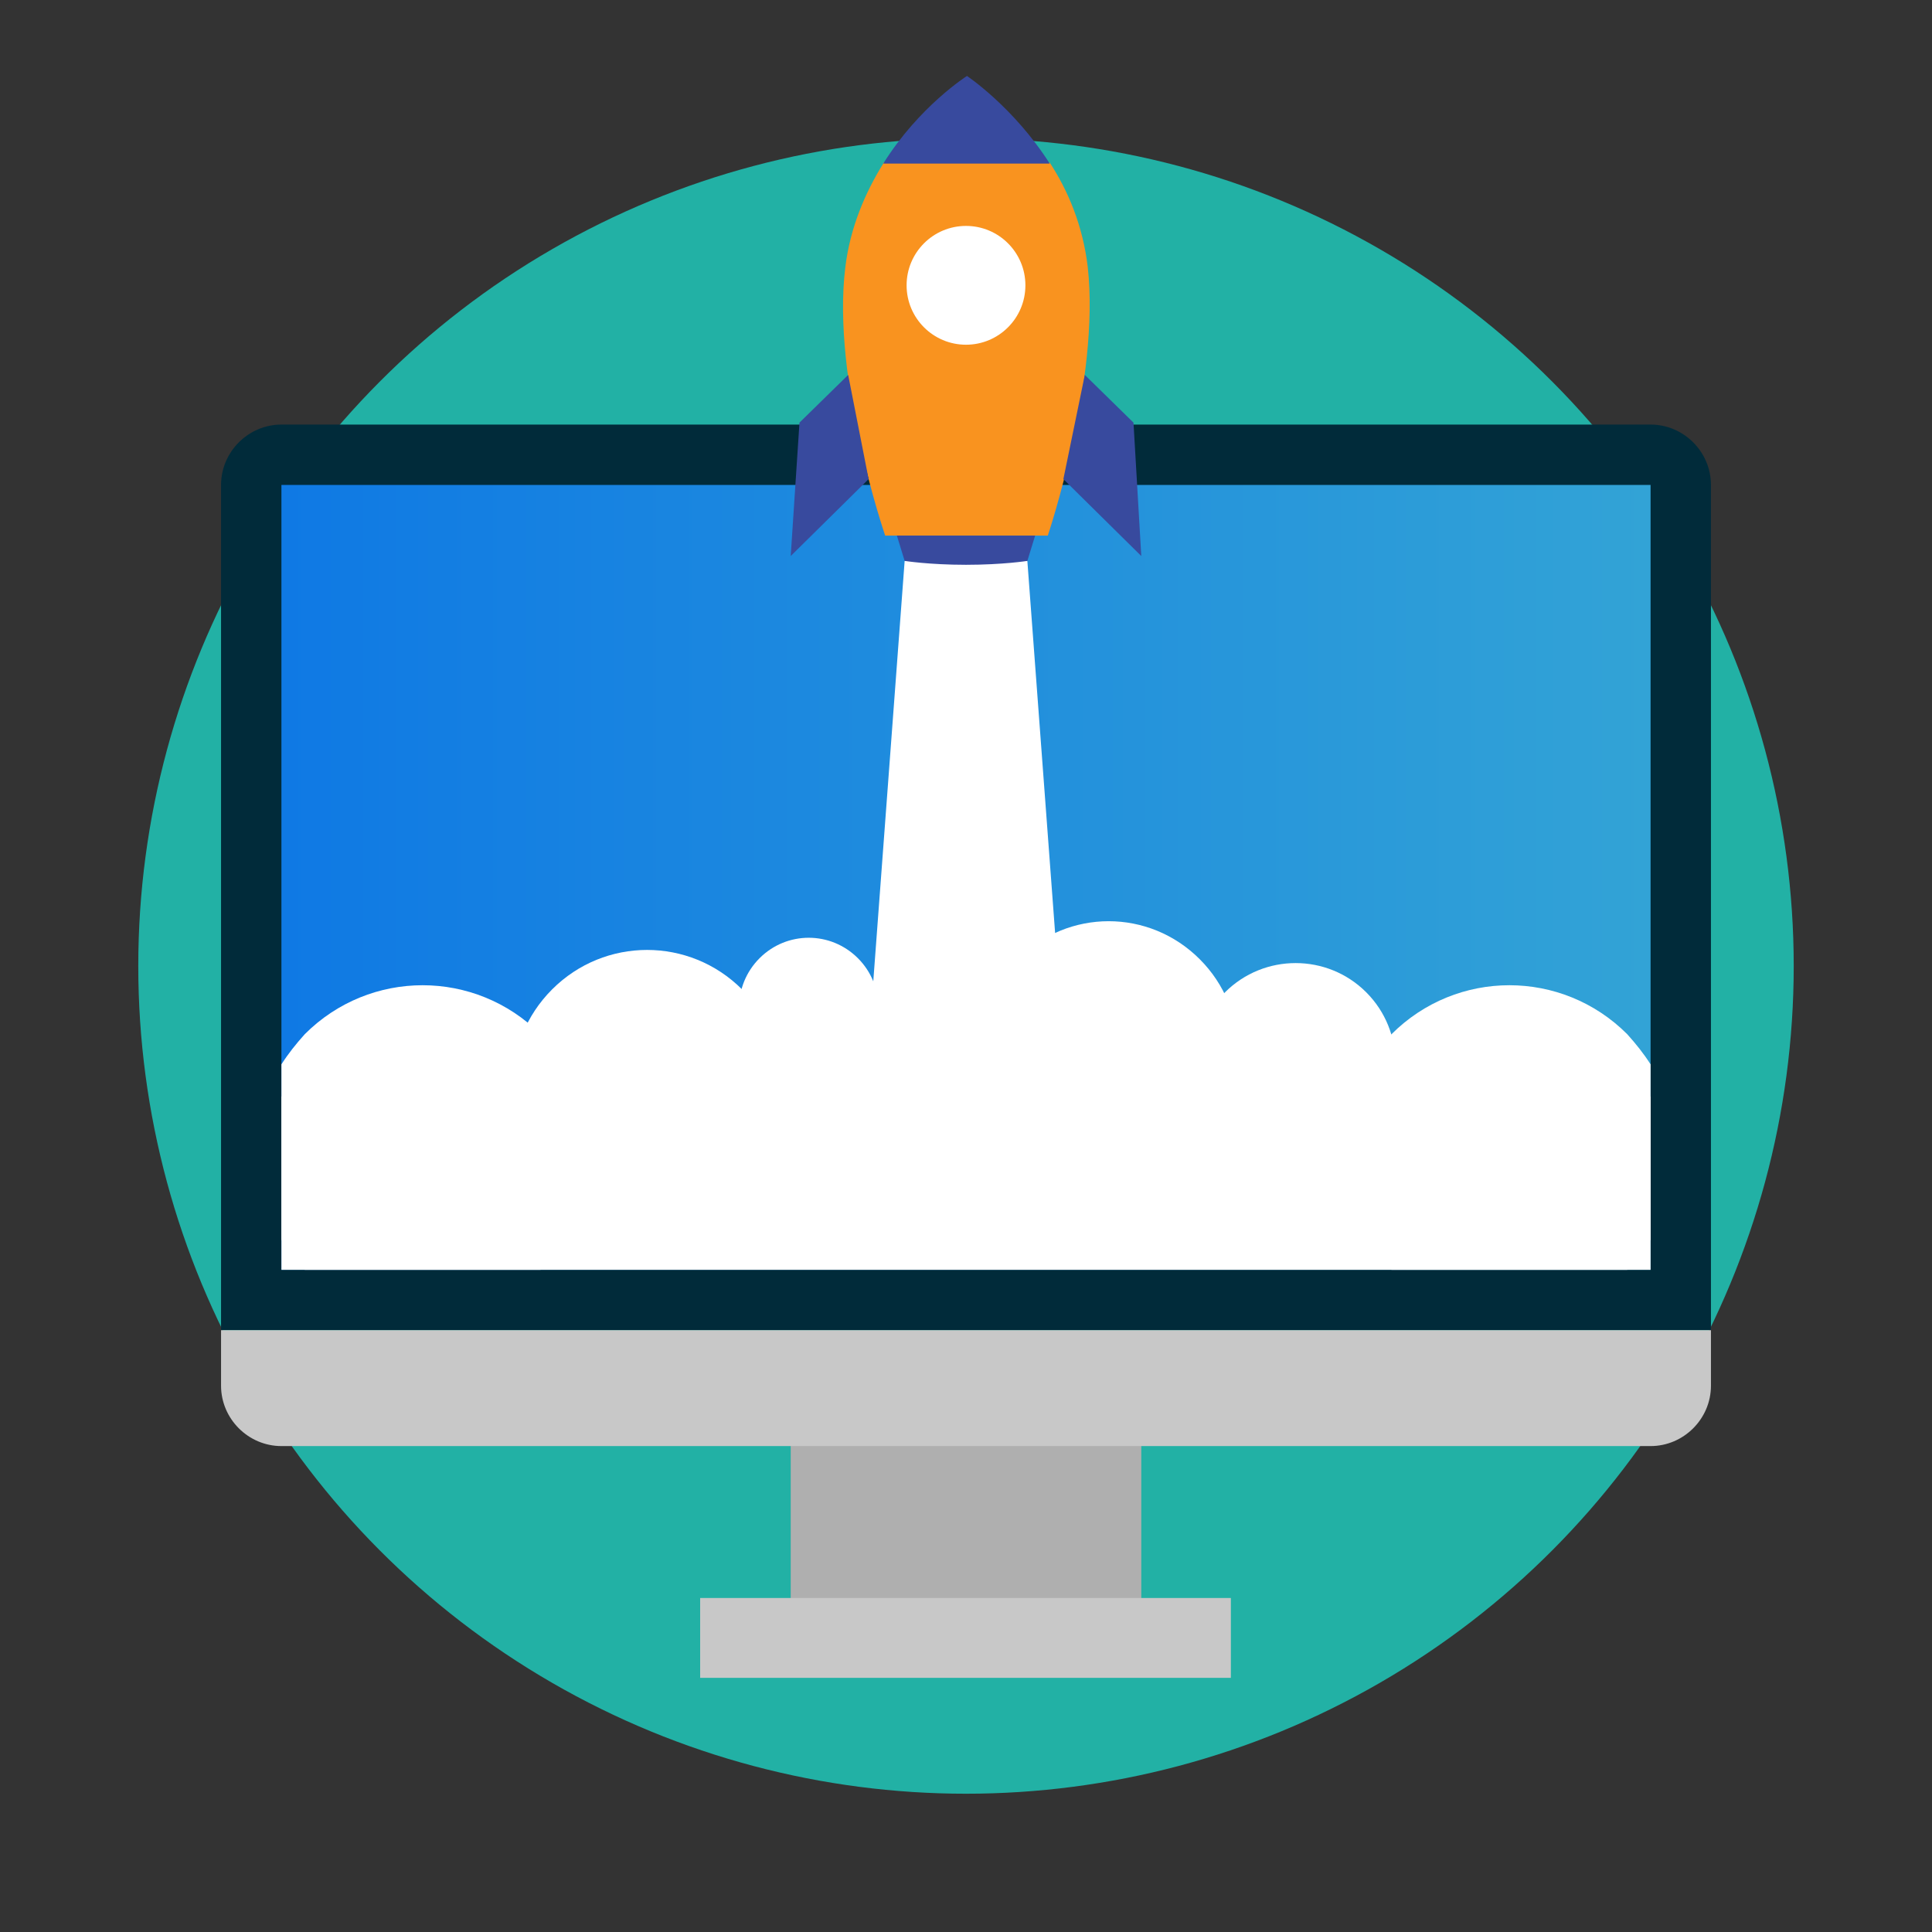
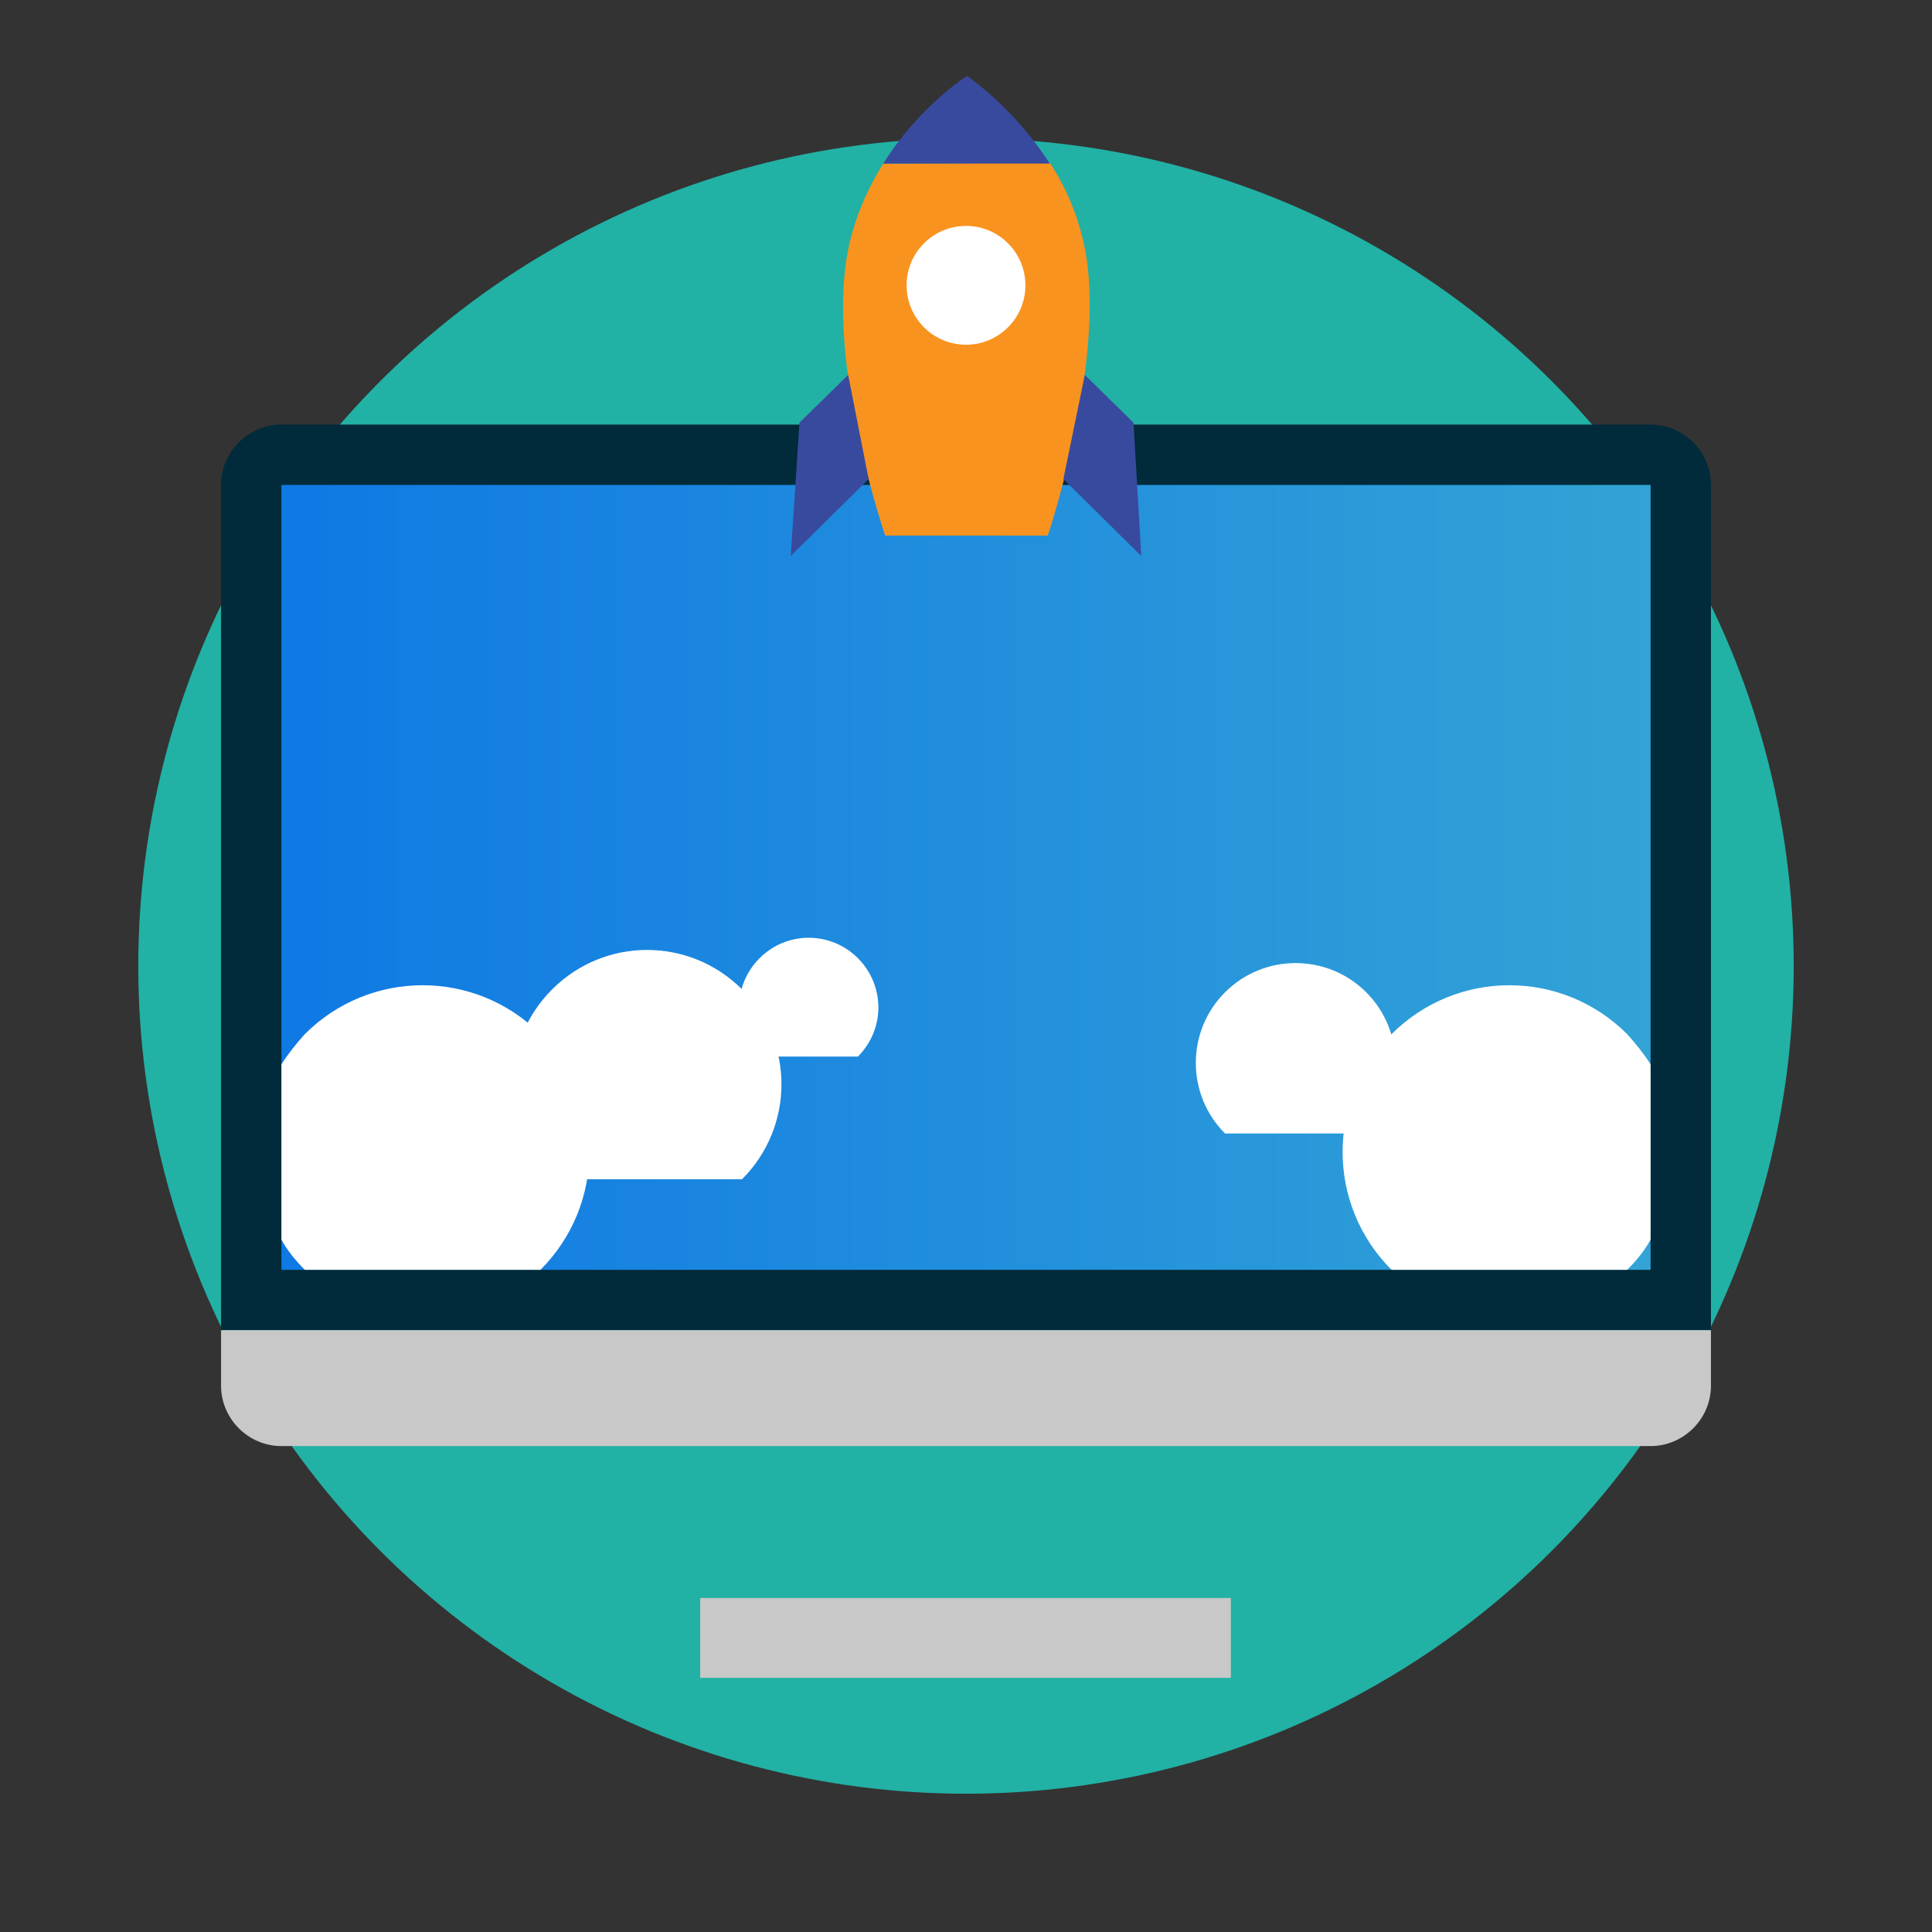
<svg xmlns="http://www.w3.org/2000/svg" version="1.1" x="0px" y="0px" viewBox="0 0 198.4 198.4" style="enable-background:new 0 0 198.4 198.4;" xml:space="preserve">
  <rect x="0" y="0" width="198.4" height="198.4" fill="#333333" stroke="none" />
  <style type="text/css">
	.st0{display:none;}
	.st1{display:inline;fill:url(#SVGID_1_);}
	.st2{display:inline;}
	.st3{fill:none;stroke:#C5E6FF;stroke-width:1.843;stroke-miterlimit:10;}
	.st4{display:inline;fill:none;stroke:#000000;stroke-width:1.843;stroke-miterlimit:10;}
	.st5{display:inline;fill:#012B3A;}
	.st6{display:inline;fill:none;stroke:#012B3A;stroke-width:1.843;stroke-miterlimit:10;}
	.st7{display:inline;fill:#FFFFFF;}
	.st8{display:inline;fill:#22B1A5;}
	.st9{display:inline;fill:#F4C1A8;}
	.st10{display:inline;fill:#5362BA;}
	.st11{display:inline;fill:#969696;}
	.st12{display:inline;fill:#E0B19B;}
	.st13{fill:#22B1A5;}
	.st14{display:inline;fill:none;stroke:#22B1A5;stroke-width:1.843;stroke-miterlimit:10;}
	.st15{fill:#FFB13E;}
	.st16{fill:none;stroke:#FFFFFF;stroke-width:0.709;stroke-miterlimit:10;}
	.st17{fill:url(#SVGID_00000121990838746987240190000015626243546445230249_);}
	.st18{display:inline;fill:#C5E6FF;}
	.st19{fill:#F4C1A8;}
	.st20{fill:#007B71;}
	.st21{fill:#FFFFFF;}
	.st22{fill:#5362BA;}
	.st23{clip-path:url(#SVGID_00000178904642513775562260000005134911187127766708_);fill:#384A9E;}
	.st24{clip-path:url(#SVGID_00000161610663588889536920000006438843988909116292_);fill:#384A9E;}
	.st25{fill:#969696;}
	.st26{fill:#646464;}
	.st27{fill:#E0B19B;}
	.st28{fill:#D55039;}
	.st29{fill:#F66B50;}
	.st30{fill:#C8C8C8;}
	.st31{clip-path:url(#SVGID_00000067919017549700753190000009579917073597033103_);}
	.st32{fill:#F9931F;}
	.st33{fill:#263044;}
	.st34{clip-path:url(#SVGID_00000136400010930716842290000005939036229126925212_);}
	.st35{fill:#8164E4;}
	.st36{clip-path:url(#SVGID_00000101813589884306599610000003840788828818872213_);}
	.st37{clip-path:url(#SVGID_00000134217353515852923730000004251504427546425755_);}
	.st38{fill:#C5E6FF;}
	.st39{fill:#00B163;}
	.st40{fill:#535F75;}
	.st41{fill:#5967BB;}
	.st42{fill:#E6E6E6;}
	.st43{opacity:0.1;}
	.st44{fill:#32A3D6;}
	.st45{fill:#AFAFAF;}
	.st46{fill:#012B3A;}
	.st47{fill:url(#SVGID_00000003787097235193587290000006705673753470801834_);}
	.st48{fill:#384A9E;}
	.st49{fill:#111D33;}
	.st50{fill:#C6D5EF;}
	.st51{fill:#C4C8E8;}
	.st52{fill:#E92550;}
	.st53{fill:url(#SVGID_00000115481635222252491690000003023536465771859098_);}
	.st54{fill:#EE1B24;}
	.st55{fill:#FCEE21;}
	.st56{fill:#672E91;}
	.st57{fill:#00A89D;}
	.st58{fill:#94268F;}
	.st59{fill:#0172BD;}
	.st60{fill:#8CC63E;}
	.st61{fill:#7885C9;}
	.st62{fill:url(#SVGID_00000029756109849456926930000013604218133680178850_);}
	.st63{fill:url(#SVGID_00000154392021209372016910000017456359975350448558_);}
	.st64{fill:#F9BE49;}
	.st65{fill:url(#SVGID_00000177444999704682694530000017272265046238264464_);}
	.st66{fill:#FECF5C;}
	.st67{display:inline;fill:#CECECE;}
	.st68{fill:#03475F;}
	.st69{fill:#50BEA7;}
	.st70{fill:#F2705B;}
	.st71{display:inline;fill:#03475F;}
	.st72{fill:#FFE2A3;}
	.st73{display:inline;fill:#2E3192;}
	.st74{display:inline;fill:none;stroke:#000000;stroke-miterlimit:10;}
	.st75{display:inline;fill:#263044;}
	.st76{display:inline;fill:none;stroke:#263044;stroke-width:19.843;stroke-miterlimit:10;}
	.st77{display:inline;fill:#D55039;}
	.st78{display:inline;fill:#F66B50;}
	.st79{display:inline;fill:#007B71;}
	.st80{display:inline;fill:none;stroke:#007B71;stroke-width:11.339;stroke-miterlimit:10;}
	.st81{fill:#EE7773;}
	.st82{fill:none;stroke:#263044;stroke-width:2.126;stroke-miterlimit:10;}
	.st83{fill:url(#SVGID_00000005230108584782886830000014462996931053431973_);}
	.st84{display:inline;fill:url(#SVGID_00000132769004460750113720000016467758358286058413_);}
</style>
  <g id="Layer_0" class="st0">
</g>
  <g id="Layer_1">
</g>
  <g id="Luvut">
</g>
  <g id="Valkoset">
</g>
  <g id="Luvut_2">
    <g>
      <g>
        <circle class="st13" cx="99.2" cy="99.2" r="85" />
      </g>
      <path class="st46" d="M175.7,49.8v86.8h-153V49.8c0-3.4,2.8-6.2,6.2-6.2h140.6C172.9,43.6,175.7,46.4,175.7,49.8z" />
      <g>
        <linearGradient id="SVGID_1_" gradientUnits="userSpaceOnUse" x1="28.904" y1="90.125" x2="169.521" y2="90.125">
          <stop offset="0" style="stop-color:#0F79E4" />
          <stop offset="1" style="stop-color:#32A3D6" />
        </linearGradient>
        <rect x="28.9" y="49.8" style="fill:url(#SVGID_1_);" width="140.6" height="80.6" />
      </g>
      <g>
        <g>
-           <rect x="81.2" y="142.5" class="st45" width="36" height="24.7" />
-         </g>
+           </g>
        <g>
          <path class="st30" d="M126.5,172.3H71.9v-8.2h54.5V172.3z M22.7,136.6v5.7c0,3.4,2.8,6.2,6.2,6.2h140.6c3.4,0,6.2-2.8,6.2-6.2      v-5.7H22.7z" />
        </g>
      </g>
-       <polygon class="st21" points="92.9,57.6 105.5,57.6 109.5,111.2 88.9,111.2   " />
      <g>
-         <path class="st32" d="M90.7,16.8c-1.8,2.9-3.4,6.5-3.9,10.7C85.4,39,90.9,55,90.9,55h16.7c0,0,5.4-16,4.1-27.6     c-0.5-4.2-2-7.8-3.9-10.7H90.7z" />
+         <path class="st32" d="M90.7,16.8c-1.8,2.9-3.4,6.5-3.9,10.7C85.4,39,90.9,55,90.9,55h16.7c0,0,5.4-16,4.1-27.6     c-0.5-4.2-2-7.8-3.9-10.7z" />
        <path class="st48" d="M90.7,16.8h17.1c-3.7-5.8-8.5-9-8.5-9S94.4,10.9,90.7,16.8z" />
        <circle class="st21" cx="99.2" cy="29.3" r="6.1" />
        <g>
-           <path class="st48" d="M92.1,55l0.8,2.6c0,0,2.5,0.4,6.3,0.4s6.3-0.4,6.3-0.4l0.8-2.6" />
          <polyline class="st48" points="89.2,49.2 81.2,57.1 82.1,43.4 87.1,38.5     " />
          <polyline class="st48" points="109.2,49.2 117.2,57.1 116.4,43.4 111.4,38.5     " />
        </g>
      </g>
      <g>
-         <path class="st21" d="M104.5,117.2c-5.2-5.2-5.2-13.5,0-18.7c5.2-5.2,13.5-5.2,18.7,0c5.2,5.2,5.2,13.5,0,18.7" />
        <path class="st21" d="M125.8,116.4c-4-4-4-10.5,0-14.5c4-4,10.5-4,14.5,0c4,4,4,10.5,0,14.5" />
        <path class="st21" d="M78,108.5c-2.8-2.8-2.8-7.3,0-10.1c2.8-2.8,7.3-2.8,10.1,0c2.8,2.8,2.8,7.3,0,10.1" />
        <path class="st21" d="M56.7,121.1c-5.4-5.4-5.4-14.1,0-19.5c5.4-5.4,14.1-5.4,19.5,0c5.4,5.4,5.4,14.1,0,19.5" />
        <path class="st21" d="M169.5,109.3c-0.7-1.1-1.5-2.1-2.4-3.1c-6.7-6.7-17.5-6.7-24.2,0s-6.7,17.5,0,24.2h24.2c1-1,1.8-2,2.4-3.1     V109.3z" />
        <path class="st21" d="M28.9,109.3c0.7-1.1,1.5-2.1,2.4-3.1c6.7-6.7,17.5-6.7,24.2,0s6.7,17.5,0,24.2H31.3c-1-1-1.8-2-2.4-3.1     V109.3z" />
-         <polygon class="st21" points="28.9,130.4 169.5,130.4 169.5,112.6 113.8,112.6 86.6,102.4 63.6,112.6 28.9,112.6    " />
      </g>
    </g>
  </g>
  <g id="Mallit">
</g>
  <g id="Yms" class="st0">
</g>
</svg>